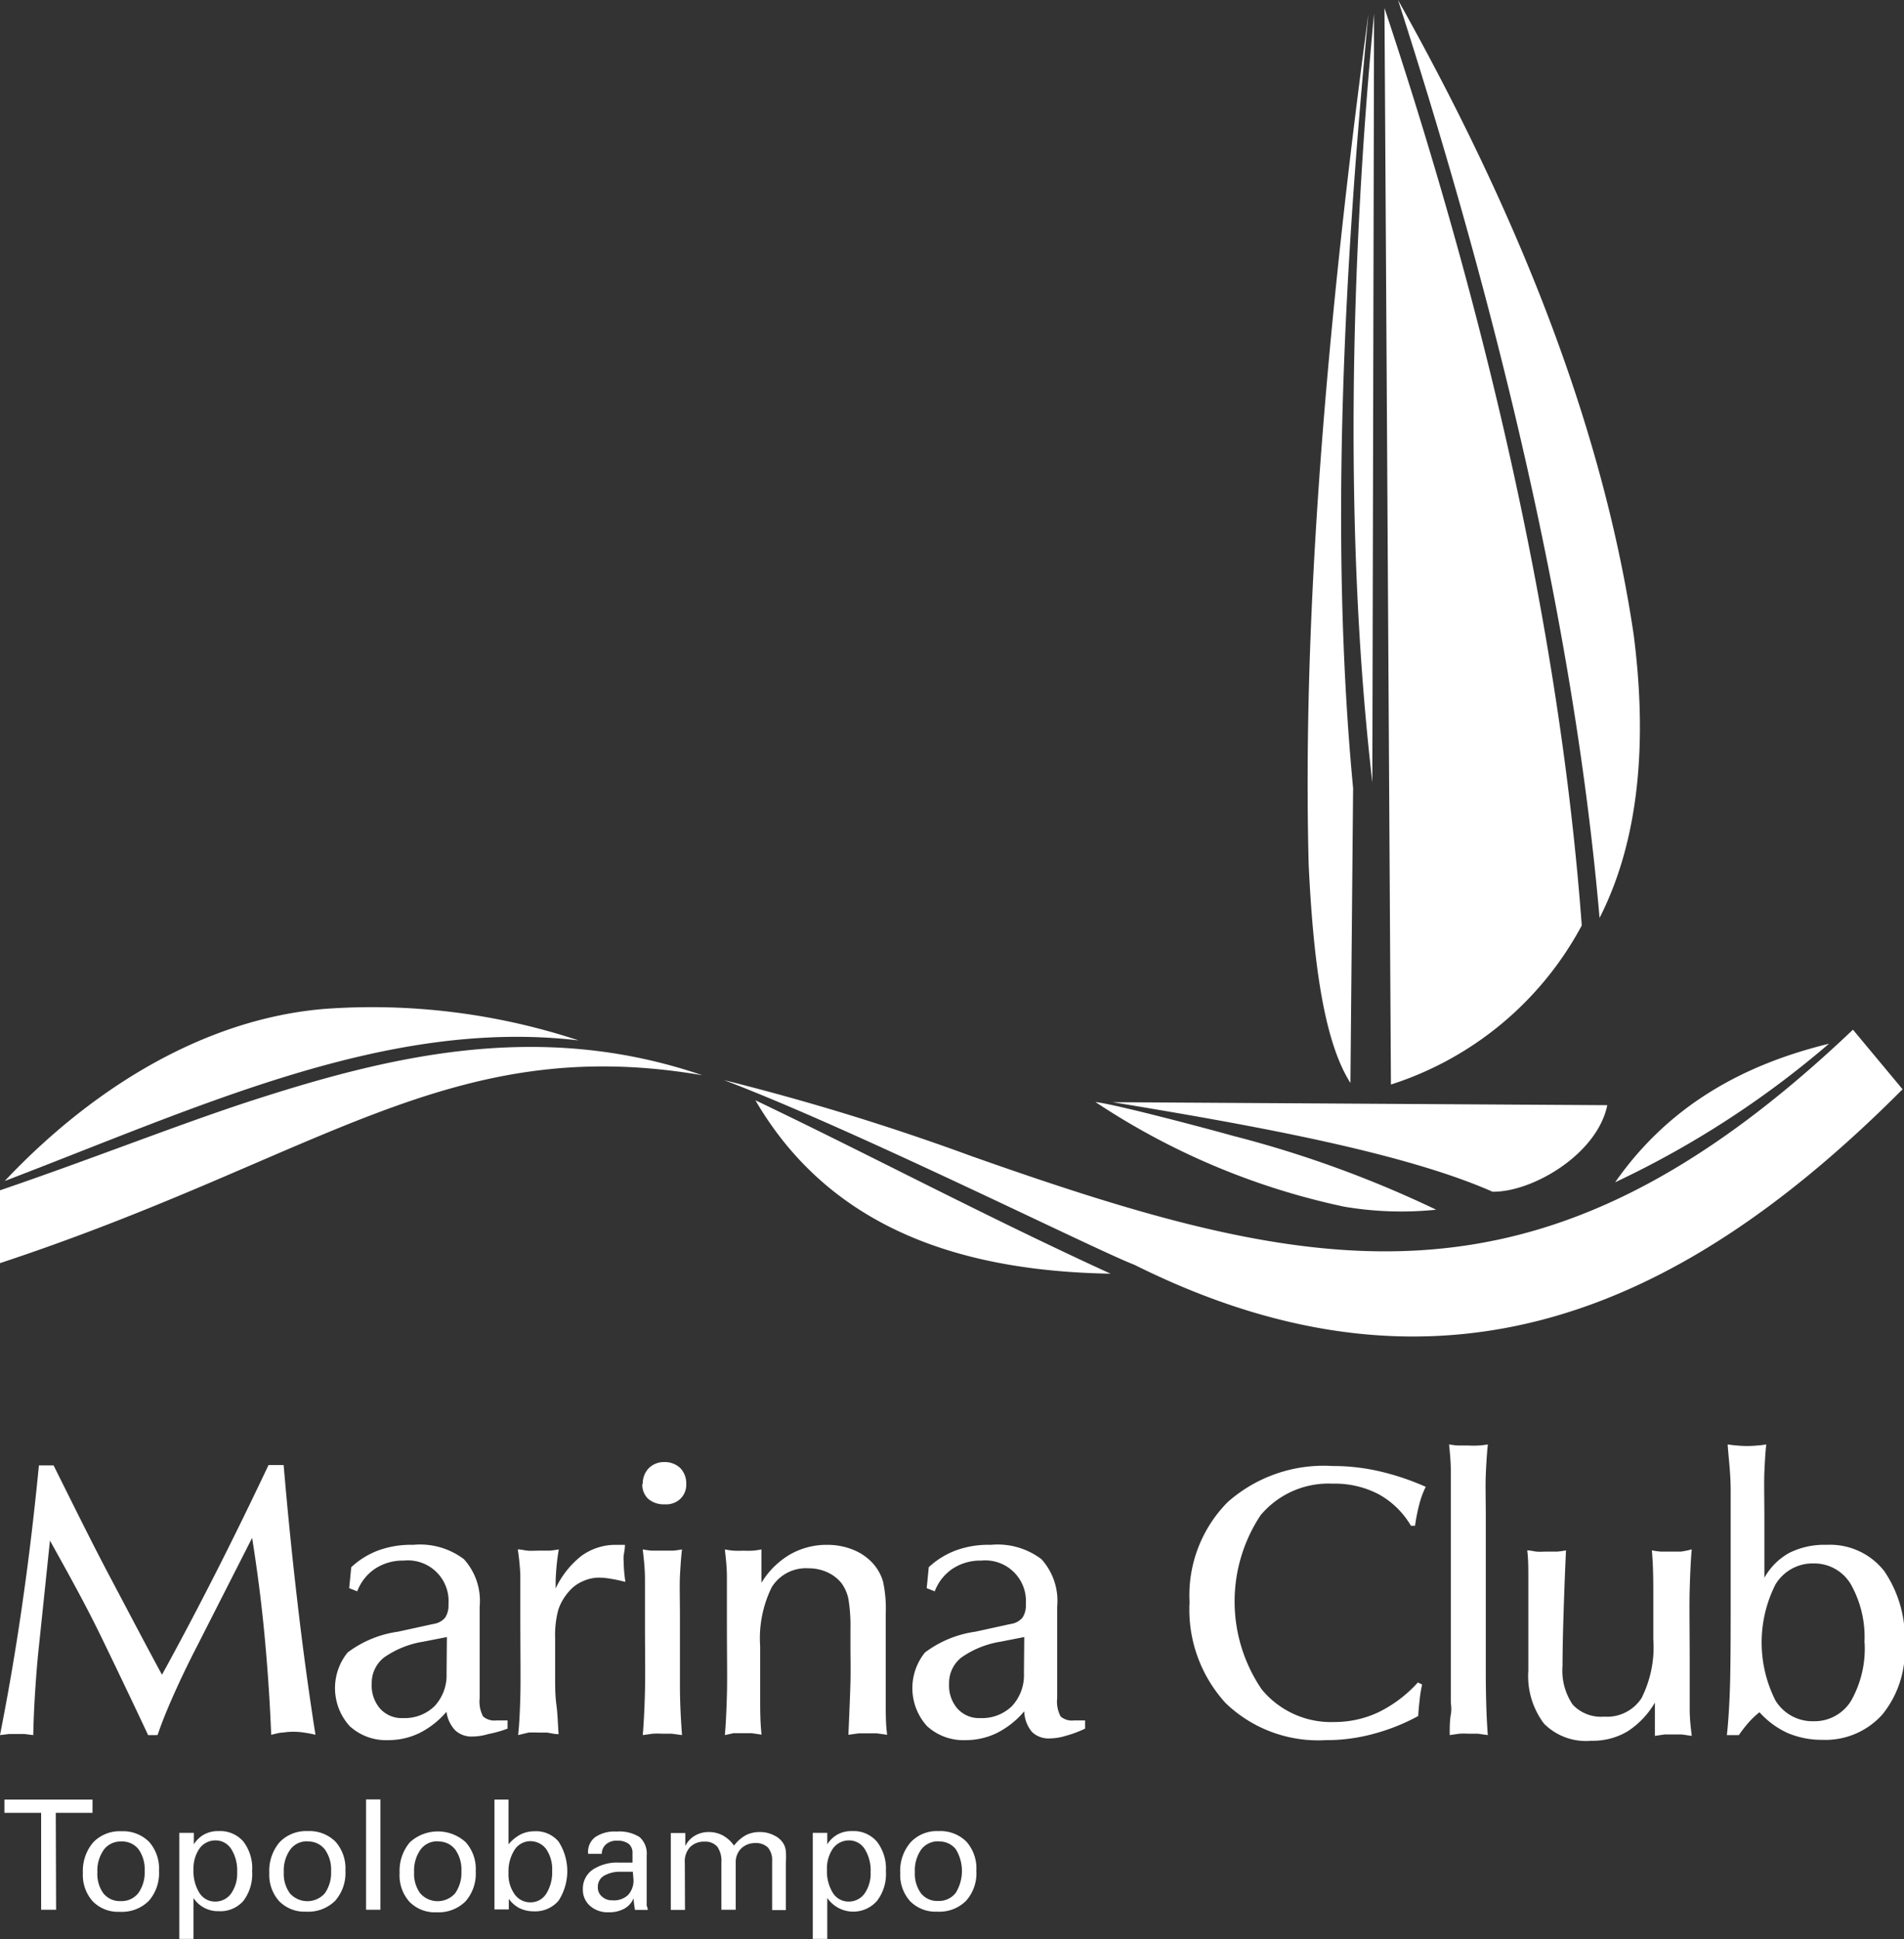
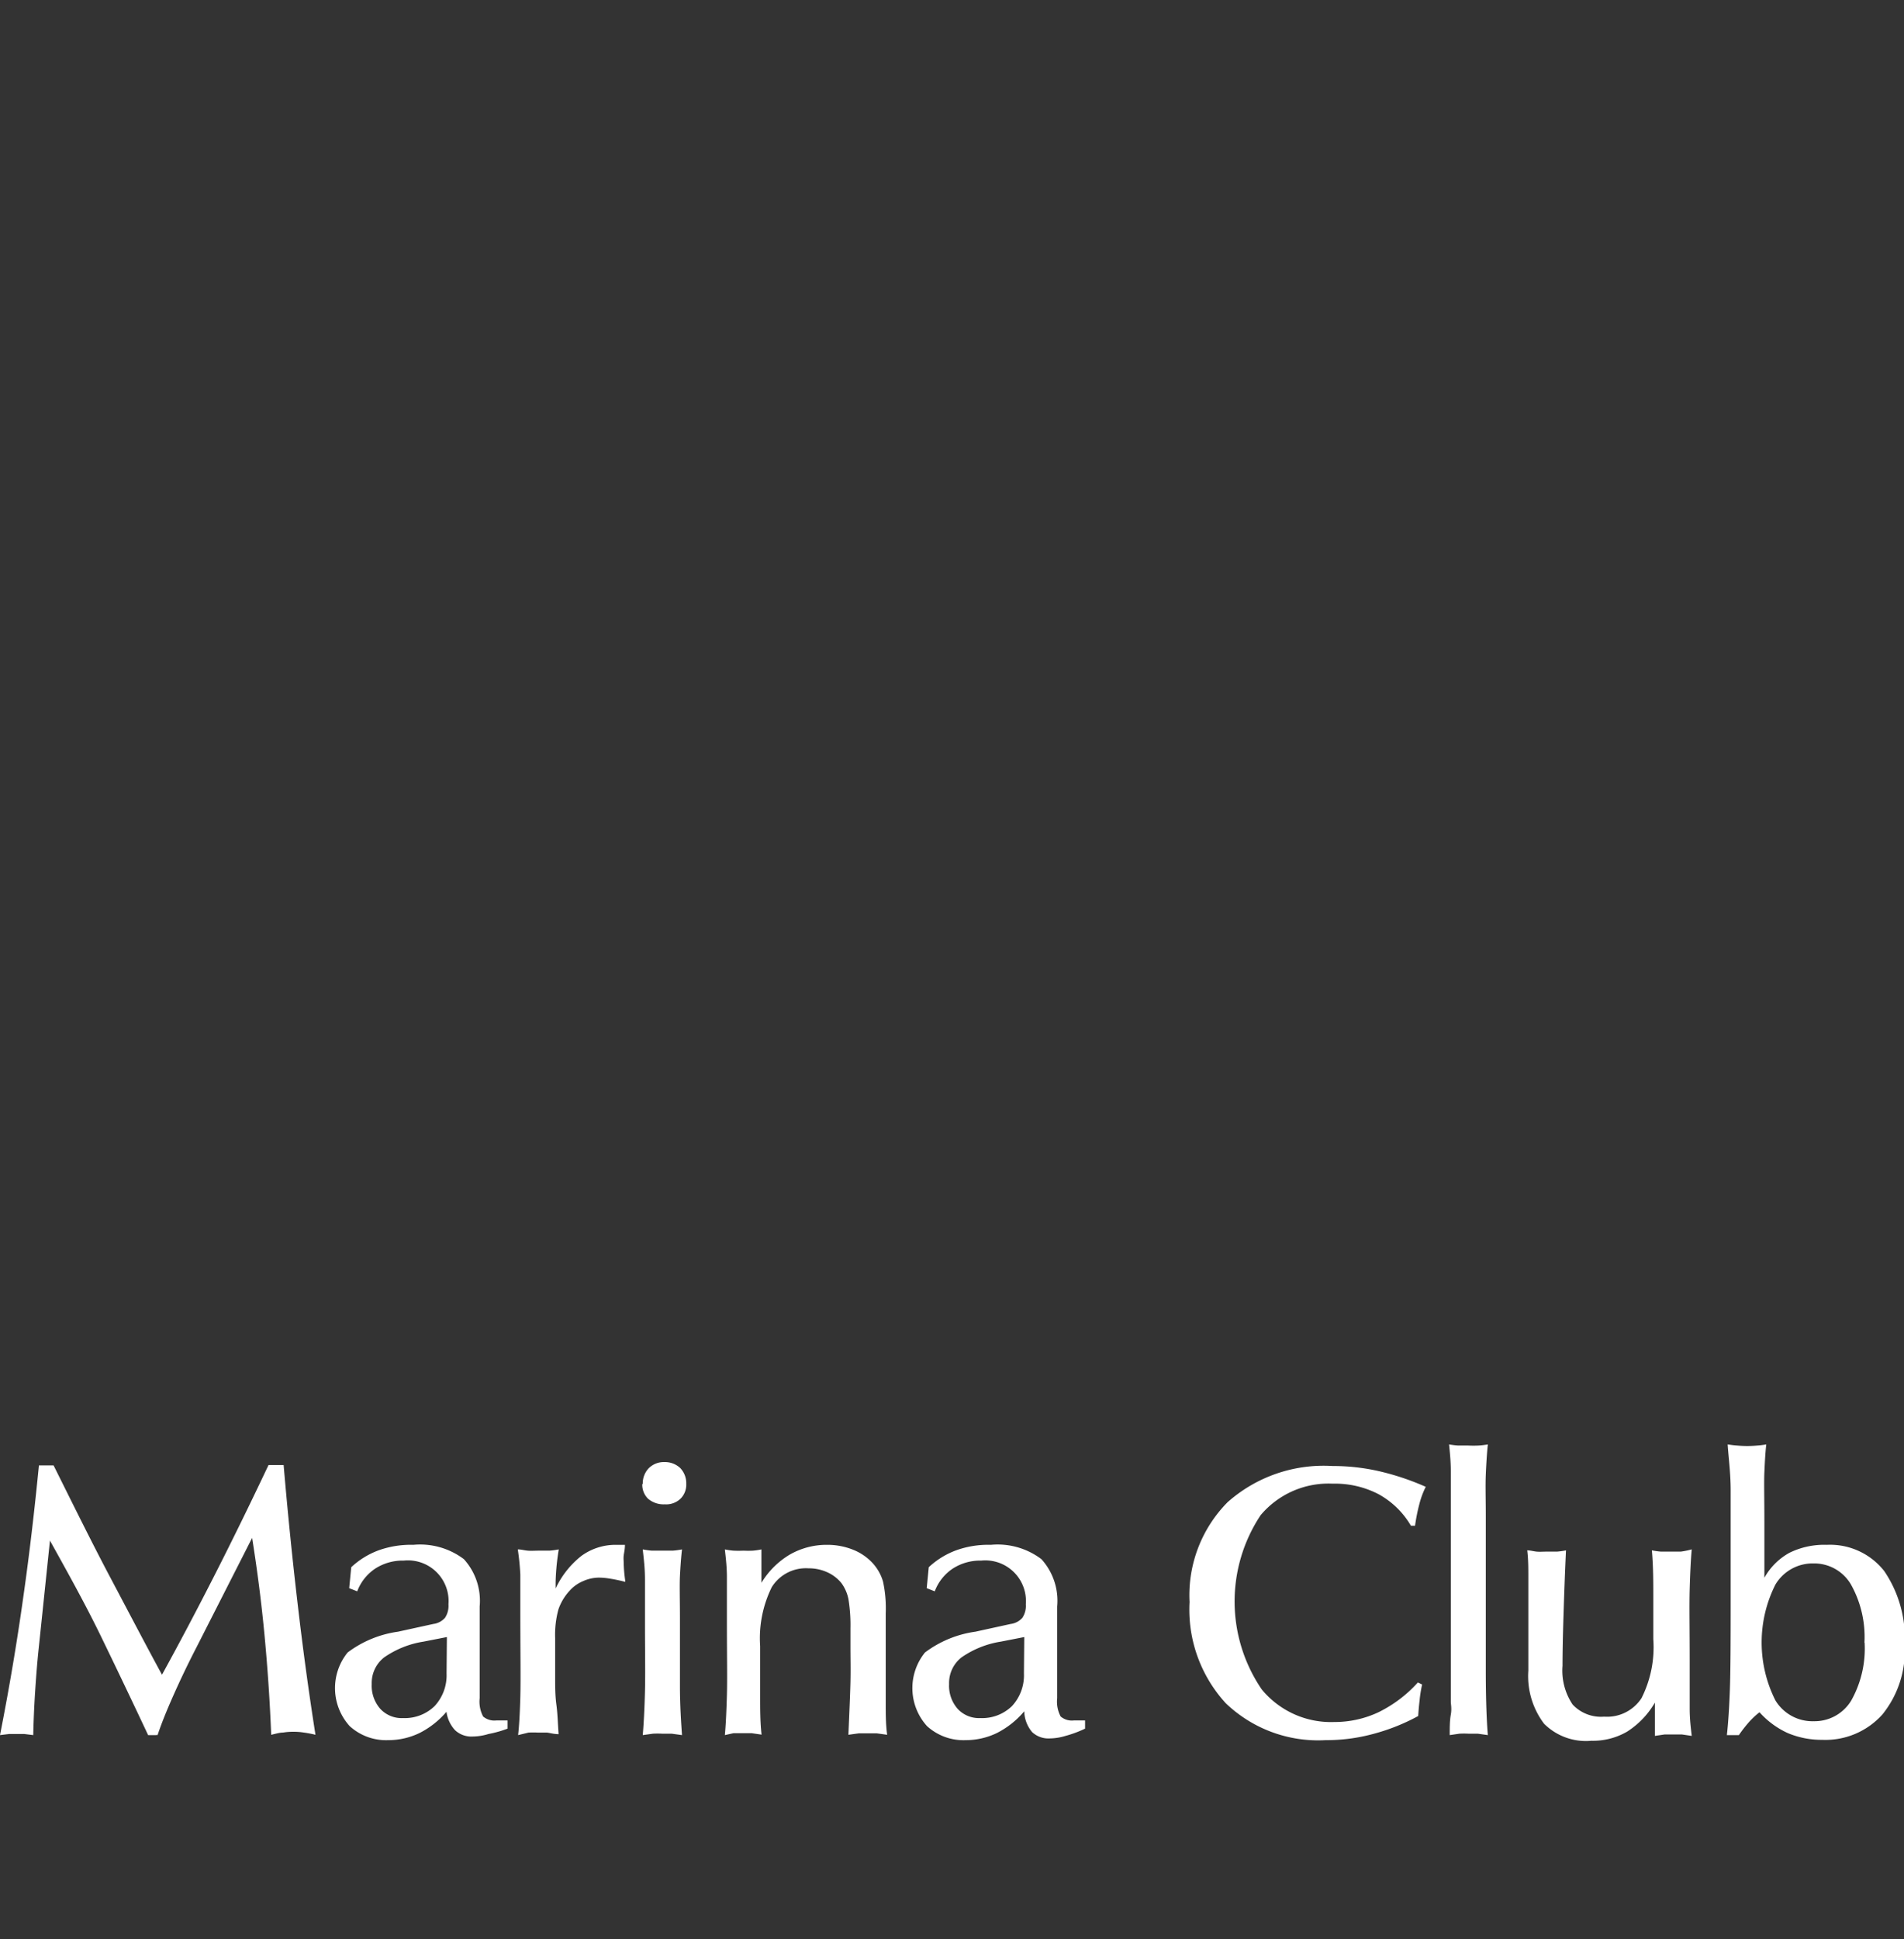
<svg xmlns="http://www.w3.org/2000/svg" id="Capa_1" data-name="Capa 1" viewBox="0 0 120.83 123.01">
  <rect x="0" y="0" width="120.83" height="123.01" fill="#333333" stroke="none" />
  <defs>
    <style>.cls-1,.cls-2{fill:#fff;}.cls-1{fill-rule:evenodd;}</style>
  </defs>
  <title>Mesa de trabajo 2</title>
-   <path class="cls-1" d="M69.52,69.91a45.61,45.61,0,0,0,15.79,6.64,21.66,21.66,0,0,0,5.83.19,70.3,70.3,0,0,0-12.91-4.69c-1.6-.45-7.44-2-8.71-2.14m32.52.2-31.43-.19c9,1.48,18.49,3.2,24.11,5.68C97.28,75.63,101.37,73.2,102,70.11ZM72,80.24c19.81,9.87,35.11,2.53,48.74-11.14l-3.15-3.78c-19.74,18.78-33.9,15.81-56,8a152.36,152.36,0,0,0-15.64-4.8C54.35,71.71,69.38,79.23,72,80.24ZM88.27,68.8a21,21,0,0,0,12.11-10.09C99,40,94.3,19.84,87.86.51ZM0,75.51v4.62c20.32-6.71,28.48-14.67,44.57-11.92C34.16,64.65,24.63,67,15.64,69.93,10.86,71.51,5.86,73.51,0,75.51Z" />
-   <path class="cls-1" d="M47.94,69.8c7.23,3.45,14.56,7.35,22.54,11-9.18-.16-17.69-2.68-22.54-11m68.13-3.59A60,60,0,0,1,102.5,75C105.92,70.11,110.64,67.54,116.07,66.21ZM87.2.87l-.11,48.76C85.29,34.1,85.7,16.57,87.2.87Zm14.31,57.36c2.63-5.16,3-11.52,2.16-18C101.54,25.9,95.52,12.14,88.72,0,95.13,19.9,99.92,39.87,101.51,58.23ZM83.05,54.86c.28,5.8.9,11.1,2.65,13.84L85.87,50C84.35,34,85.33,16.72,86.84.89,84.63,17.3,82.59,37.16,83.05,54.86ZM.3,74.92C12.86,70.12,24.61,64.58,36.72,66a41.78,41.78,0,0,0-16.11-2C12.74,64.65,5.61,69.28.3,74.92Z" />
  <path class="cls-2" d="M118.32,104.2a6.81,6.81,0,0,0-.86-3.69,2.7,2.7,0,0,0-2.37-1.33,2.75,2.75,0,0,0-2.42,1.34,8.16,8.16,0,0,0,0,7.35,2.75,2.75,0,0,0,2.43,1.32,2.72,2.72,0,0,0,2.38-1.31,6.73,6.73,0,0,0,.85-3.68m-8.68-12.57a5.93,5.93,0,0,0,.59.07,6.84,6.84,0,0,0,1.28,0,4.93,4.93,0,0,0,.57-.07c-.06.51-.09,1.1-.12,1.75s0,1.7,0,3.13v3.58a4.06,4.06,0,0,1,1.58-1.58,5,5,0,0,1,2.38-.51,4.37,4.37,0,0,1,3.65,1.67,7.59,7.59,0,0,1,1.29,4.72,6.4,6.4,0,0,1-1.41,4.37,4.85,4.85,0,0,1-3.82,1.61,5.52,5.52,0,0,1-2.19-.43,5.43,5.43,0,0,1-1.79-1.32,5.23,5.23,0,0,0-.69.65,8.86,8.86,0,0,0-.62.8h-.76c.09-.82.15-1.78.19-2.88s.05-2.93.05-5.5V99c0-1.85,0-3.34,0-4.46S109.69,92.44,109.64,91.63Zm-2.29,6.66c-.06.64-.1,1.49-.13,2.53s0,2.56,0,4.56c0,1.33,0,2.31,0,3s.07,1.21.13,1.74l-.62-.09-.54,0-.57,0-.61.09c0-.2,0-.54,0-1s0-.85,0-1.11a5.39,5.39,0,0,1-1.76,1.84,4.33,4.33,0,0,1-2.27.58,3.76,3.76,0,0,1-3-1.08,5,5,0,0,1-1-3.37v-3.49c0-1,0-1.83,0-2.42s0-1.16-.07-1.72c.2,0,.39.06.59.08s.43,0,.65,0,.45,0,.66,0a4.44,4.44,0,0,0,.56-.08c-.07,1.5-.12,2.89-.16,4.18s-.06,2.33-.06,3.14a3.85,3.85,0,0,0,.64,2.46,2.46,2.46,0,0,0,2,.77,2.61,2.61,0,0,0,2.37-1.17,7.17,7.17,0,0,0,.75-3.75c0-.86,0-1.76,0-2.69s0-1.91-.09-2.94a4.89,4.89,0,0,0,.57.08c.2,0,.41,0,.63,0s.44,0,.64,0A4.89,4.89,0,0,0,107.35,98.29ZM92,110.07c0-.48,0-.91.07-1.3s0-.66,0-.81c0-.81,0-2.35,0-4.63s0-4.14,0-5.6V95.57c0-.88,0-1.63,0-2.25s-.06-1.18-.11-1.69a5.41,5.41,0,0,0,.58.07c.2,0,.42,0,.65,0a6.4,6.4,0,0,0,.64,0,5,5,0,0,0,.59-.07c-.06.58-.1,1.22-.13,1.92s0,1.59,0,2.65v1.23q0,5.5,0,8.56c0,2,.07,3.4.13,4.08l-.64-.09-.59,0a5.59,5.59,0,0,0-.57,0ZM89.8,96.79h-.26a5.39,5.39,0,0,0-2.05-2,6,6,0,0,0-2.92-.67,5.62,5.62,0,0,0-4.57,2,9.9,9.9,0,0,0,.07,11.05,5.69,5.69,0,0,0,4.61,2.07,6.54,6.54,0,0,0,2.8-.62,8.26,8.26,0,0,0,2.5-1.89l.27.13a8,8,0,0,0-.16,1q-.06.51-.09,1A12.75,12.75,0,0,1,87.13,110a11.31,11.31,0,0,1-3,.39,8.47,8.47,0,0,1-6.34-2.34,8.78,8.78,0,0,1-2.3-6.42,8.39,8.39,0,0,1,2.42-6.34A9.19,9.19,0,0,1,84.56,93a13.13,13.13,0,0,1,2.92.32,16.41,16.41,0,0,1,3,1,5.41,5.41,0,0,0-.41,1.11A11.57,11.57,0,0,0,89.8,96.79ZM65,103.85l-1.48.29a6,6,0,0,0-2.5,1,2.06,2.06,0,0,0-.79,1.69,2.22,2.22,0,0,0,.54,1.57,1.84,1.84,0,0,0,1.45.59,2.71,2.71,0,0,0,2-.76,2.87,2.87,0,0,0,.76-2.07Zm0,4.71a5.54,5.54,0,0,1-1.72,1.37,4.54,4.54,0,0,1-2,.46,3.43,3.43,0,0,1-2.45-.89,3.59,3.59,0,0,1-.13-4.67,6.9,6.9,0,0,1,3.2-1.32l2.24-.49a1.19,1.19,0,0,0,.74-.39,1.38,1.38,0,0,0,.22-.86A2.58,2.58,0,0,0,62.27,99a3.2,3.2,0,0,0-1.81.51,3,3,0,0,0-1.14,1.44l-.51-.2.13-1.33a5.17,5.17,0,0,1,1.76-1.08A6,6,0,0,1,62.88,98a4.61,4.61,0,0,1,3.21.91,3.93,3.93,0,0,1,1,3v5.82a2,2,0,0,0,.22,1.16,1.1,1.1,0,0,0,.84.25h.09l.62,0v.52a7.16,7.16,0,0,1-1.24.46,3.51,3.51,0,0,1-1,.16,1.51,1.51,0,0,1-1.12-.4A2.12,2.12,0,0,1,65,108.56Zm-19,1.51c.06-.64.1-1.48.13-2.53s0-2.56,0-4.55c0-1.32,0-2.3,0-2.94s-.07-1.22-.13-1.76a4.27,4.27,0,0,0,.55.08,6.22,6.22,0,0,0,.63,0,5.82,5.82,0,0,0,.6,0,4.37,4.37,0,0,0,.54-.08c0,.57,0,1,0,1.29s0,.57,0,.83a5.22,5.22,0,0,1,1.8-1.79A4.68,4.68,0,0,1,52.48,98a4.37,4.37,0,0,1,1.68.32,3.38,3.38,0,0,1,1.29.92,2.94,2.94,0,0,1,.59,1.1,8,8,0,0,1,.17,2v3.61c0,.72,0,1.42,0,2.1s0,1.35.09,2l-.65-.09-.58,0-.58,0-.65.09c.06-1.39.11-2.5.13-3.33s0-1.55,0-2.17v-1.25a10.16,10.16,0,0,0-.13-1.87,2.57,2.57,0,0,0-.44-1,2.44,2.44,0,0,0-.9-.69,2.81,2.81,0,0,0-1.19-.25,2.55,2.55,0,0,0-2.33,1.19,7.32,7.32,0,0,0-.74,3.74c0,1.17,0,2.21,0,3.11s0,1.73.09,2.51l-.62-.09-.58,0-.59,0Zm-5.21,0c.06-.69.11-1.62.14-2.78s0-2.6,0-4.32c0-1.13,0-2,0-2.76s-.08-1.35-.14-1.92a5.4,5.4,0,0,0,.58.08c.2,0,.42,0,.65,0s.46,0,.67,0a5.25,5.25,0,0,0,.59-.08c-.06.53-.1,1.09-.13,1.69s0,1.5,0,2.67c0,1.64,0,3.07,0,4.29s.07,2.26.13,3.13l-.66-.09q-.3,0-.6,0a5.63,5.63,0,0,0-.58,0Zm0-15.93a1.39,1.39,0,0,1,.38-1,1.36,1.36,0,0,1,1-.39,1.42,1.42,0,0,1,1,.38,1.39,1.39,0,0,1,.38,1,1.25,1.25,0,0,1-.36.94,1.31,1.31,0,0,1-1,.36,1.52,1.52,0,0,1-1.07-.36A1.25,1.25,0,0,1,40.76,94.14Zm-7.91,15.93c.06-.51.11-1.32.14-2.42s0-2.9,0-5.37c0-1,0-1.83,0-2.39a15.75,15.75,0,0,0-.16-1.6c.21,0,.41.06.63.08s.44,0,.69,0,.47,0,.68,0a5.44,5.44,0,0,0,.6-.08c-.07.43-.12.82-.15,1.18s-.05.7-.05,1v.3A5.73,5.73,0,0,1,36.9,98.7,3.67,3.67,0,0,1,39.09,98h.35l.22,0c0,.28-.06.51-.08.68s0,.33,0,.47a9.32,9.32,0,0,0,.1,1.14v.06a10,10,0,0,0-1-.21,4.47,4.47,0,0,0-.67-.06,2.5,2.5,0,0,0-1,.22,2.37,2.37,0,0,0-.86.61,3.36,3.36,0,0,0-.71,1.18,6.1,6.1,0,0,0-.21,1.83v2.56c0,.52,0,1.08.08,1.67s.09,1.22.14,1.86c-.3,0-.55-.08-.75-.1l-.57,0a5.83,5.83,0,0,0-.59,0Zm-4.52-6.22-1.48.29a6,6,0,0,0-2.5,1,2.06,2.06,0,0,0-.79,1.69,2.22,2.22,0,0,0,.54,1.57,1.84,1.84,0,0,0,1.45.59,2.71,2.71,0,0,0,2-.76,2.87,2.87,0,0,0,.76-2.07Zm0,4.71a5.54,5.54,0,0,1-1.72,1.37,4.54,4.54,0,0,1-2,.46,3.43,3.43,0,0,1-2.45-.89,3.59,3.59,0,0,1-.13-4.67,6.9,6.9,0,0,1,3.2-1.32l2.24-.49a1.19,1.19,0,0,0,.74-.39,1.38,1.38,0,0,0,.22-.86A2.58,2.58,0,0,0,25.62,99a3.2,3.2,0,0,0-1.81.51,3,3,0,0,0-1.14,1.44l-.51-.2.13-1.33a5.17,5.17,0,0,1,1.76-1.08A6.08,6.08,0,0,1,26.23,98a4.61,4.61,0,0,1,3.21.91,3.93,3.93,0,0,1,1,3v5.82a2,2,0,0,0,.22,1.16,1.1,1.1,0,0,0,.84.25h.09l.62,0v.52A7.16,7.16,0,0,1,31,110a3.51,3.51,0,0,1-1,.16,1.51,1.51,0,0,1-1.12-.4A2.12,2.12,0,0,1,28.33,108.56ZM0,110.07q.87-4.41,1.47-8.7c.41-2.86.73-5.67,1-8.41h.93c1.28,2.57,2.48,5,3.62,7.15s2.23,4.24,3.26,6.13q1.65-3,3.33-6.3t3.43-7H18q.38,4.46.88,8.73c.33,2.85.71,5.65,1.14,8.38a6.68,6.68,0,0,0-.73-.14,3.89,3.89,0,0,0-.68-.05,3.7,3.7,0,0,0-.65.05c-.23,0-.48.08-.75.14q-.12-3.06-.41-6.18T16,97.56l-3.51,6.9c-.6,1.16-1.09,2.2-1.49,3.1s-.74,1.73-1,2.51a.35.35,0,0,0-.11,0l-.18,0-.19,0-.12,0c-1-2.13-2-4.22-3-6.28s-2.13-4.08-3.23-6.06l-.71,6.8c-.1.93-.17,1.85-.23,2.77s-.1,1.84-.12,2.77L1.54,110l-.49,0-.47,0Z" />
-   <path class="cls-2" d="M5.26,118.82a2.79,2.79,0,0,1,.65-1.94,2.32,2.32,0,0,1,1.78-.71,2.34,2.34,0,0,1,1.77.67,2.55,2.55,0,0,1,.63,1.84,2.66,2.66,0,0,1-.65,1.91,2.42,2.42,0,0,1-1.84.69,2.25,2.25,0,0,1-1.71-.66,2.5,2.5,0,0,1-.63-1.8m2.43-2a1.32,1.32,0,0,0-1.1.52,2.29,2.29,0,0,0-.41,1.43,2.09,2.09,0,0,0,.39,1.35,1.34,1.34,0,0,0,1.1.48,1.34,1.34,0,0,0,1.11-.51,2.24,2.24,0,0,0,.4-1.4,2.18,2.18,0,0,0-.39-1.38A1.32,1.32,0,0,0,7.69,116.82ZM11.38,123v-5.76c0-.17,0-.33,0-.49s0-.31,0-.48h.92l0,.73a1.8,1.8,0,0,1,.66-.63,1.82,1.82,0,0,1,.91-.21,1.94,1.94,0,0,1,1.58.67A2.78,2.78,0,0,1,16,118.7a2.81,2.81,0,0,1-.55,1.88,1.93,1.93,0,0,1-1.58.66,1.86,1.86,0,0,1-1.59-.83V123Zm.9-4.39a2.6,2.6,0,0,0,.38,1.48,1.17,1.17,0,0,0,1,.54,1.23,1.23,0,0,0,1-.5,2.21,2.21,0,0,0,.39-1.37,2.54,2.54,0,0,0-.38-1.47,1.17,1.17,0,0,0-1-.54,1.25,1.25,0,0,0-1,.5A2.24,2.24,0,0,0,12.28,118.62Zm4.81.2a2.79,2.79,0,0,1,.65-1.94,2.32,2.32,0,0,1,1.78-.71,2.34,2.34,0,0,1,1.77.67,2.55,2.55,0,0,1,.63,1.84,2.66,2.66,0,0,1-.65,1.91,2.42,2.42,0,0,1-1.84.69,2.25,2.25,0,0,1-1.71-.66A2.5,2.5,0,0,1,17.09,118.82Zm2.43-2a1.3,1.3,0,0,0-1.1.52,2.29,2.29,0,0,0-.41,1.43,2.09,2.09,0,0,0,.39,1.35,1.48,1.48,0,0,0,2.21,0,2.24,2.24,0,0,0,.4-1.4,2.18,2.18,0,0,0-.39-1.38A1.32,1.32,0,0,0,19.52,116.82Zm4.62,4.34h-.91v-7h.91Zm1.22-2.34a2.79,2.79,0,0,1,.65-1.94,2.63,2.63,0,0,1,3.55,0,2.55,2.55,0,0,1,.63,1.84,2.66,2.66,0,0,1-.65,1.91,2.42,2.42,0,0,1-1.84.69,2.25,2.25,0,0,1-1.71-.66A2.5,2.5,0,0,1,25.36,118.82Zm2.43-2a1.3,1.3,0,0,0-1.1.52,2.29,2.29,0,0,0-.41,1.43,2.09,2.09,0,0,0,.39,1.35,1.48,1.48,0,0,0,2.21,0,2.24,2.24,0,0,0,.4-1.4,2.18,2.18,0,0,0-.39-1.38A1.32,1.32,0,0,0,27.79,116.82Zm4.48,2a2.18,2.18,0,0,0,.39,1.36,1.22,1.22,0,0,0,1,.51,1.17,1.17,0,0,0,1-.54,2.55,2.55,0,0,0,.38-1.48,2.24,2.24,0,0,0-.38-1.36,1.25,1.25,0,0,0-1-.5,1.19,1.19,0,0,0-1,.54A2.54,2.54,0,0,0,32.27,118.81Zm-.89-4.65h.89V117a2.55,2.55,0,0,1,.77-.63,2,2,0,0,1,.88-.2,1.86,1.86,0,0,1,1.53.66,3.45,3.45,0,0,1,0,3.74,1.94,1.94,0,0,1-1.56.68,2.08,2.08,0,0,1-.92-.2,1.91,1.91,0,0,1-.68-.59l0,.67h-.91c0-.16,0-.32,0-.48s0-.32,0-.49Zm8.78,4.58H39.4a2,2,0,0,0-1.08.26.8.8,0,0,0-.38.72.73.73,0,0,0,.26.59.92.92,0,0,0,.66.24,1.3,1.3,0,0,0,1-.34,1.34,1.34,0,0,0,.34-1Zm1,2.42H40.3a4.85,4.85,0,0,1-.09-.74v0a1.36,1.36,0,0,1-.59.66,2,2,0,0,1-1,.23,1.69,1.69,0,0,1-1.18-.41,1.35,1.35,0,0,1-.45-1.06,1.45,1.45,0,0,1,.62-1.23,2.79,2.79,0,0,1,1.68-.45h.85v-.59a.74.74,0,0,0-.24-.6,1.14,1.14,0,0,0-.72-.2,1,1,0,0,0-.71.22.79.79,0,0,0-.28.61h-.87v-.07a1.16,1.16,0,0,1,.47-1,2.18,2.18,0,0,1,1.33-.34,2.41,2.41,0,0,1,1.47.35,1.4,1.4,0,0,1,.45,1.16v3a1.76,1.76,0,0,0,0,.19C41.08,121,41.1,121.06,41.11,121.16Zm2.31,0h-.9v-3.87c0-.09,0-.22,0-.4s0-.39,0-.61h.92l0,.83a1.54,1.54,0,0,1,.59-.65,1.72,1.72,0,0,1,.89-.24,1.86,1.86,0,0,1,.89.21,2.09,2.09,0,0,1,.72.65,2.47,2.47,0,0,1,.75-.66,1.9,1.9,0,0,1,.88-.2,1.93,1.93,0,0,1,.93.22,1.31,1.31,0,0,1,.61.57,1.16,1.16,0,0,1,.12.42,4.88,4.88,0,0,1,0,.74v3H49v-3.11a1.23,1.23,0,0,0-.26-.85,1.07,1.07,0,0,0-.81-.29,1.25,1.25,0,0,0-.89.34,1.21,1.21,0,0,0-.35.89v3h-.91v-3a1.56,1.56,0,0,0-.26-1,1,1,0,0,0-.81-.32,1.22,1.22,0,0,0-.92.35,1.33,1.33,0,0,0-.33,1ZM51.58,123v-5.76c0-.17,0-.33,0-.49s0-.31,0-.48h.92l0,.73a1.8,1.8,0,0,1,.66-.63,1.82,1.82,0,0,1,.91-.21,1.94,1.94,0,0,1,1.58.67,2.78,2.78,0,0,1,.57,1.86,2.81,2.81,0,0,1-.55,1.88,2,2,0,0,1-3.17-.17V123Zm.9-4.39a2.6,2.6,0,0,0,.38,1.48,1.17,1.17,0,0,0,1,.54,1.23,1.23,0,0,0,1-.5,2.21,2.21,0,0,0,.39-1.37,2.54,2.54,0,0,0-.38-1.47,1.17,1.17,0,0,0-1-.54,1.25,1.25,0,0,0-1,.5A2.24,2.24,0,0,0,52.48,118.62Zm4.65.2a2.75,2.75,0,0,1,.66-1.94,2.28,2.28,0,0,1,1.77-.71,2.34,2.34,0,0,1,1.77.67,2.55,2.55,0,0,1,.63,1.84,2.62,2.62,0,0,1-.65,1.91,2.4,2.4,0,0,1-1.83.69,2.26,2.26,0,0,1-1.72-.66A2.5,2.5,0,0,1,57.13,118.82Zm2.43-2a1.32,1.32,0,0,0-1.1.52,2.29,2.29,0,0,0-.4,1.43,2.09,2.09,0,0,0,.39,1.35,1.31,1.31,0,0,0,1.09.48,1.34,1.34,0,0,0,1.11-.51,2.64,2.64,0,0,0,0-2.78A1.32,1.32,0,0,0,59.56,116.82Zm-56,4.34H2.61V115H.28v-.84H5.87V115H3.54Z" />
</svg>